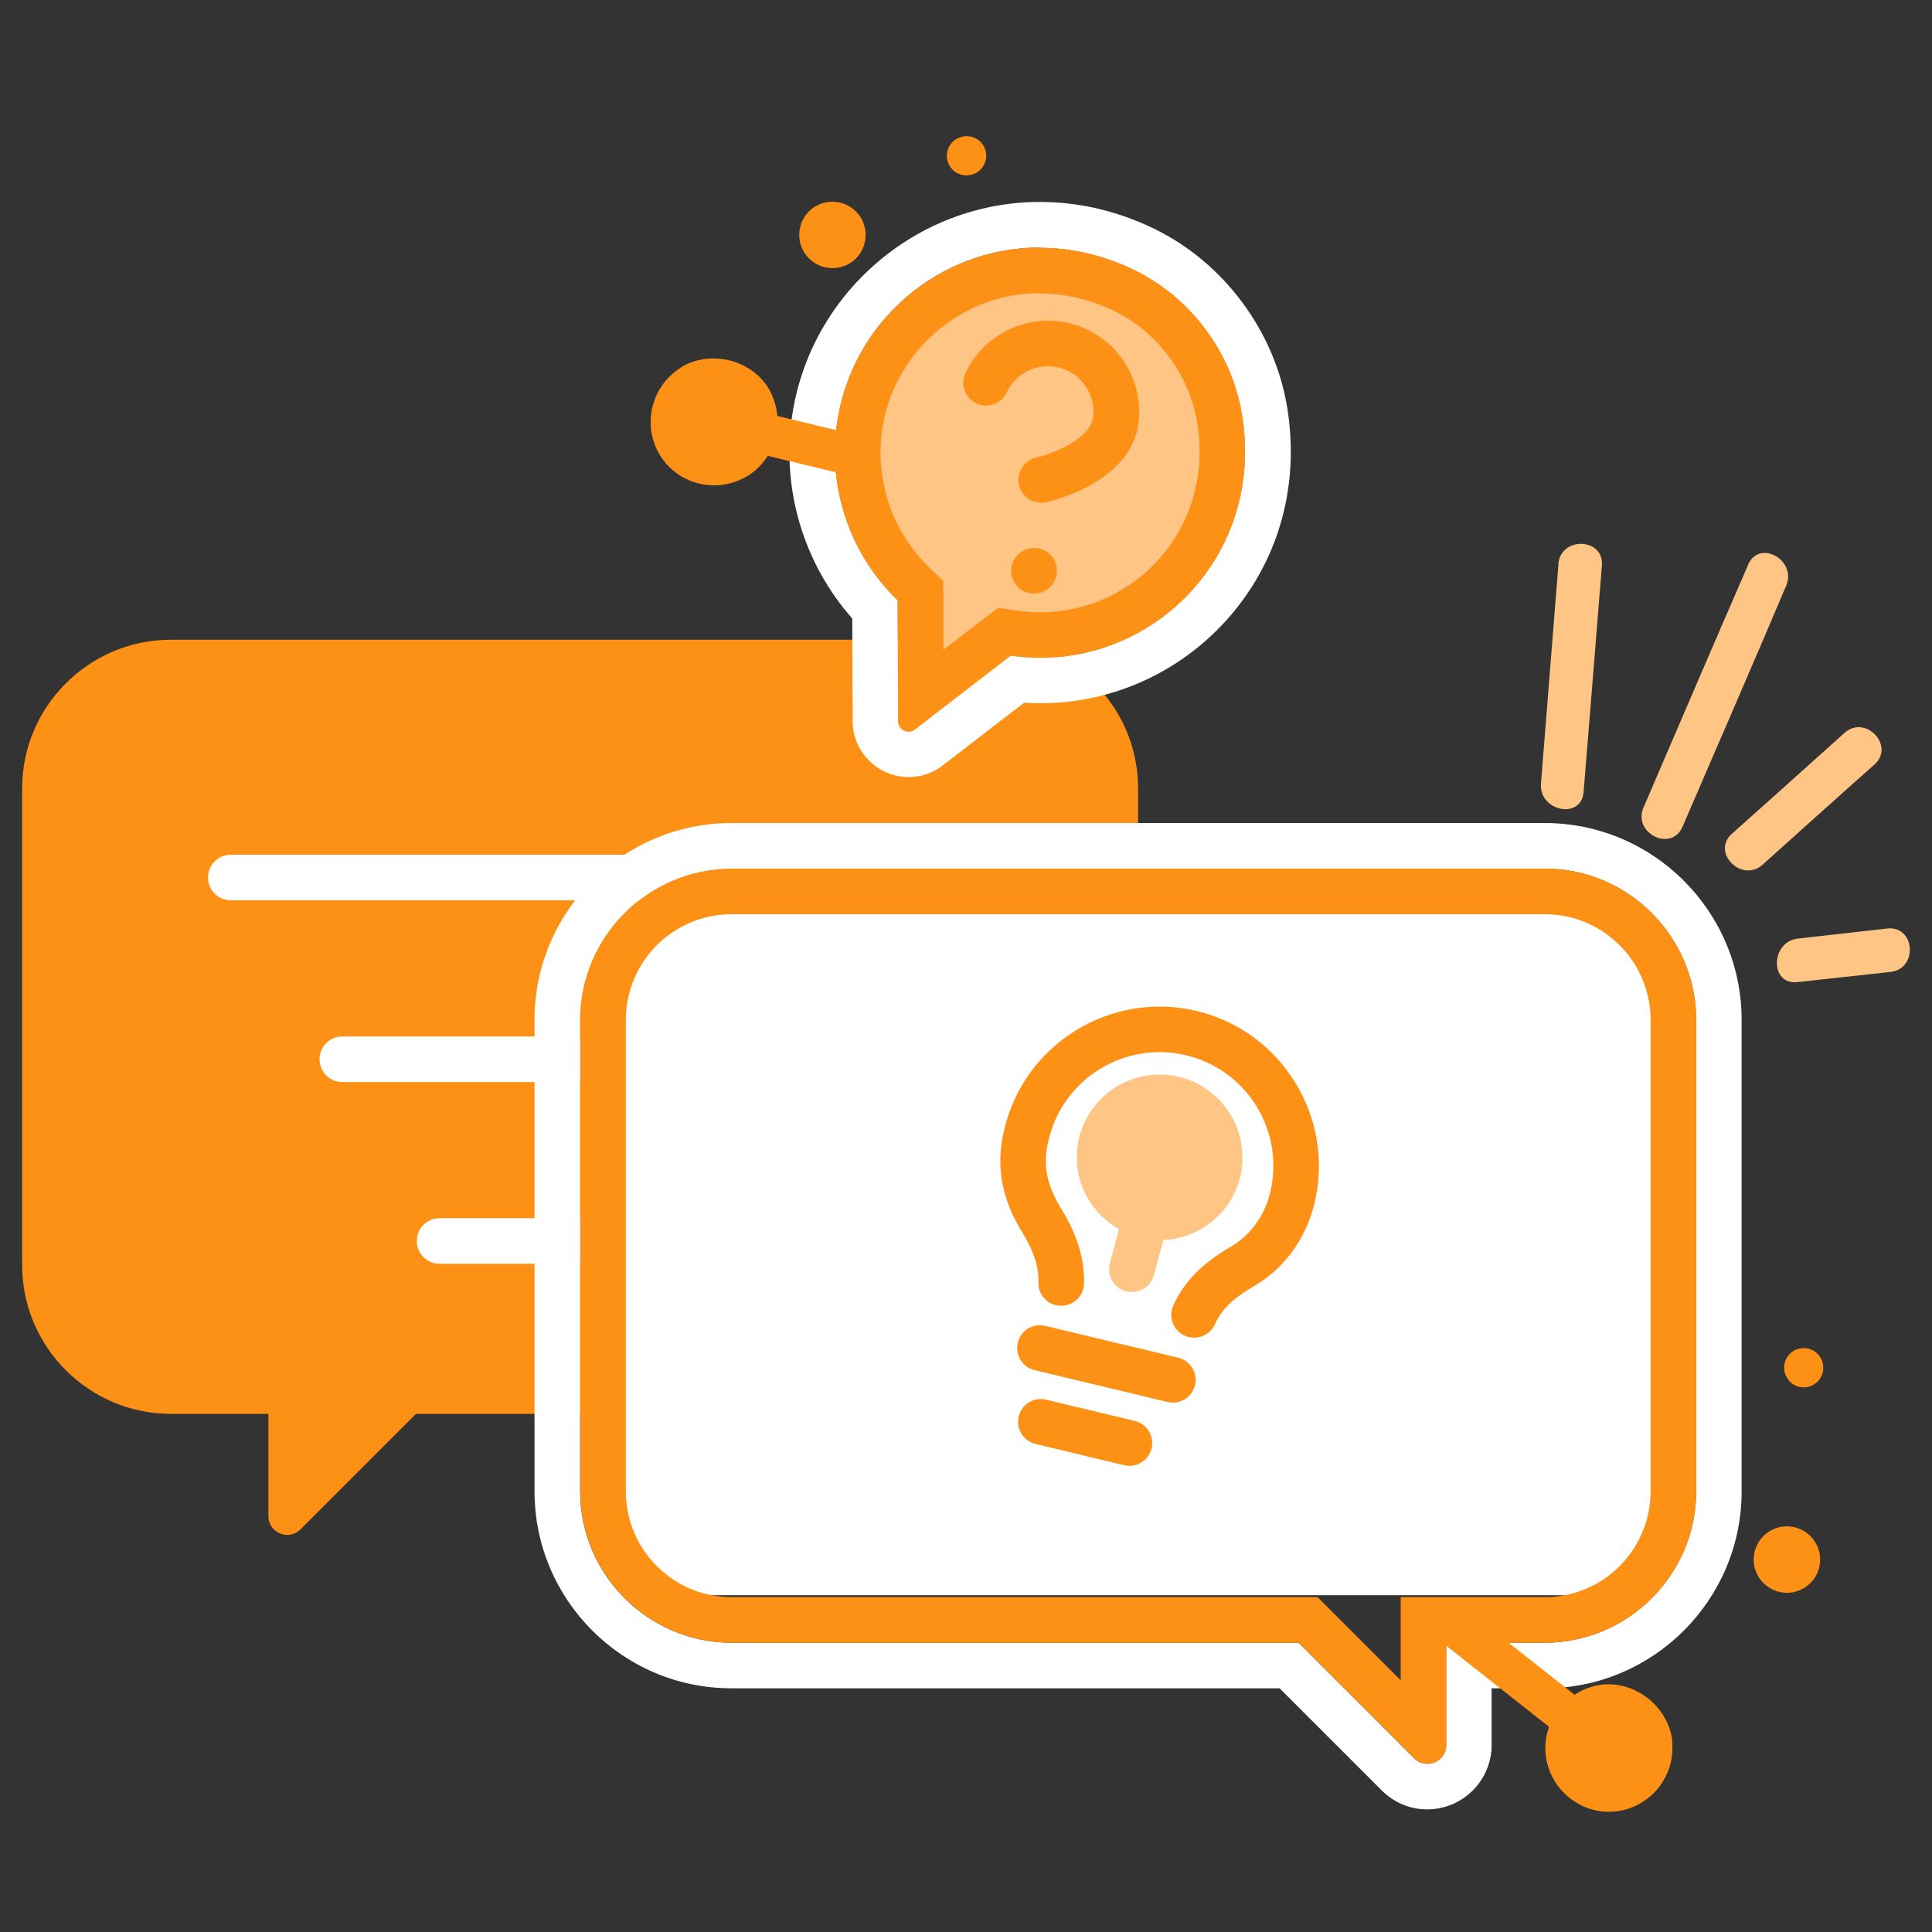
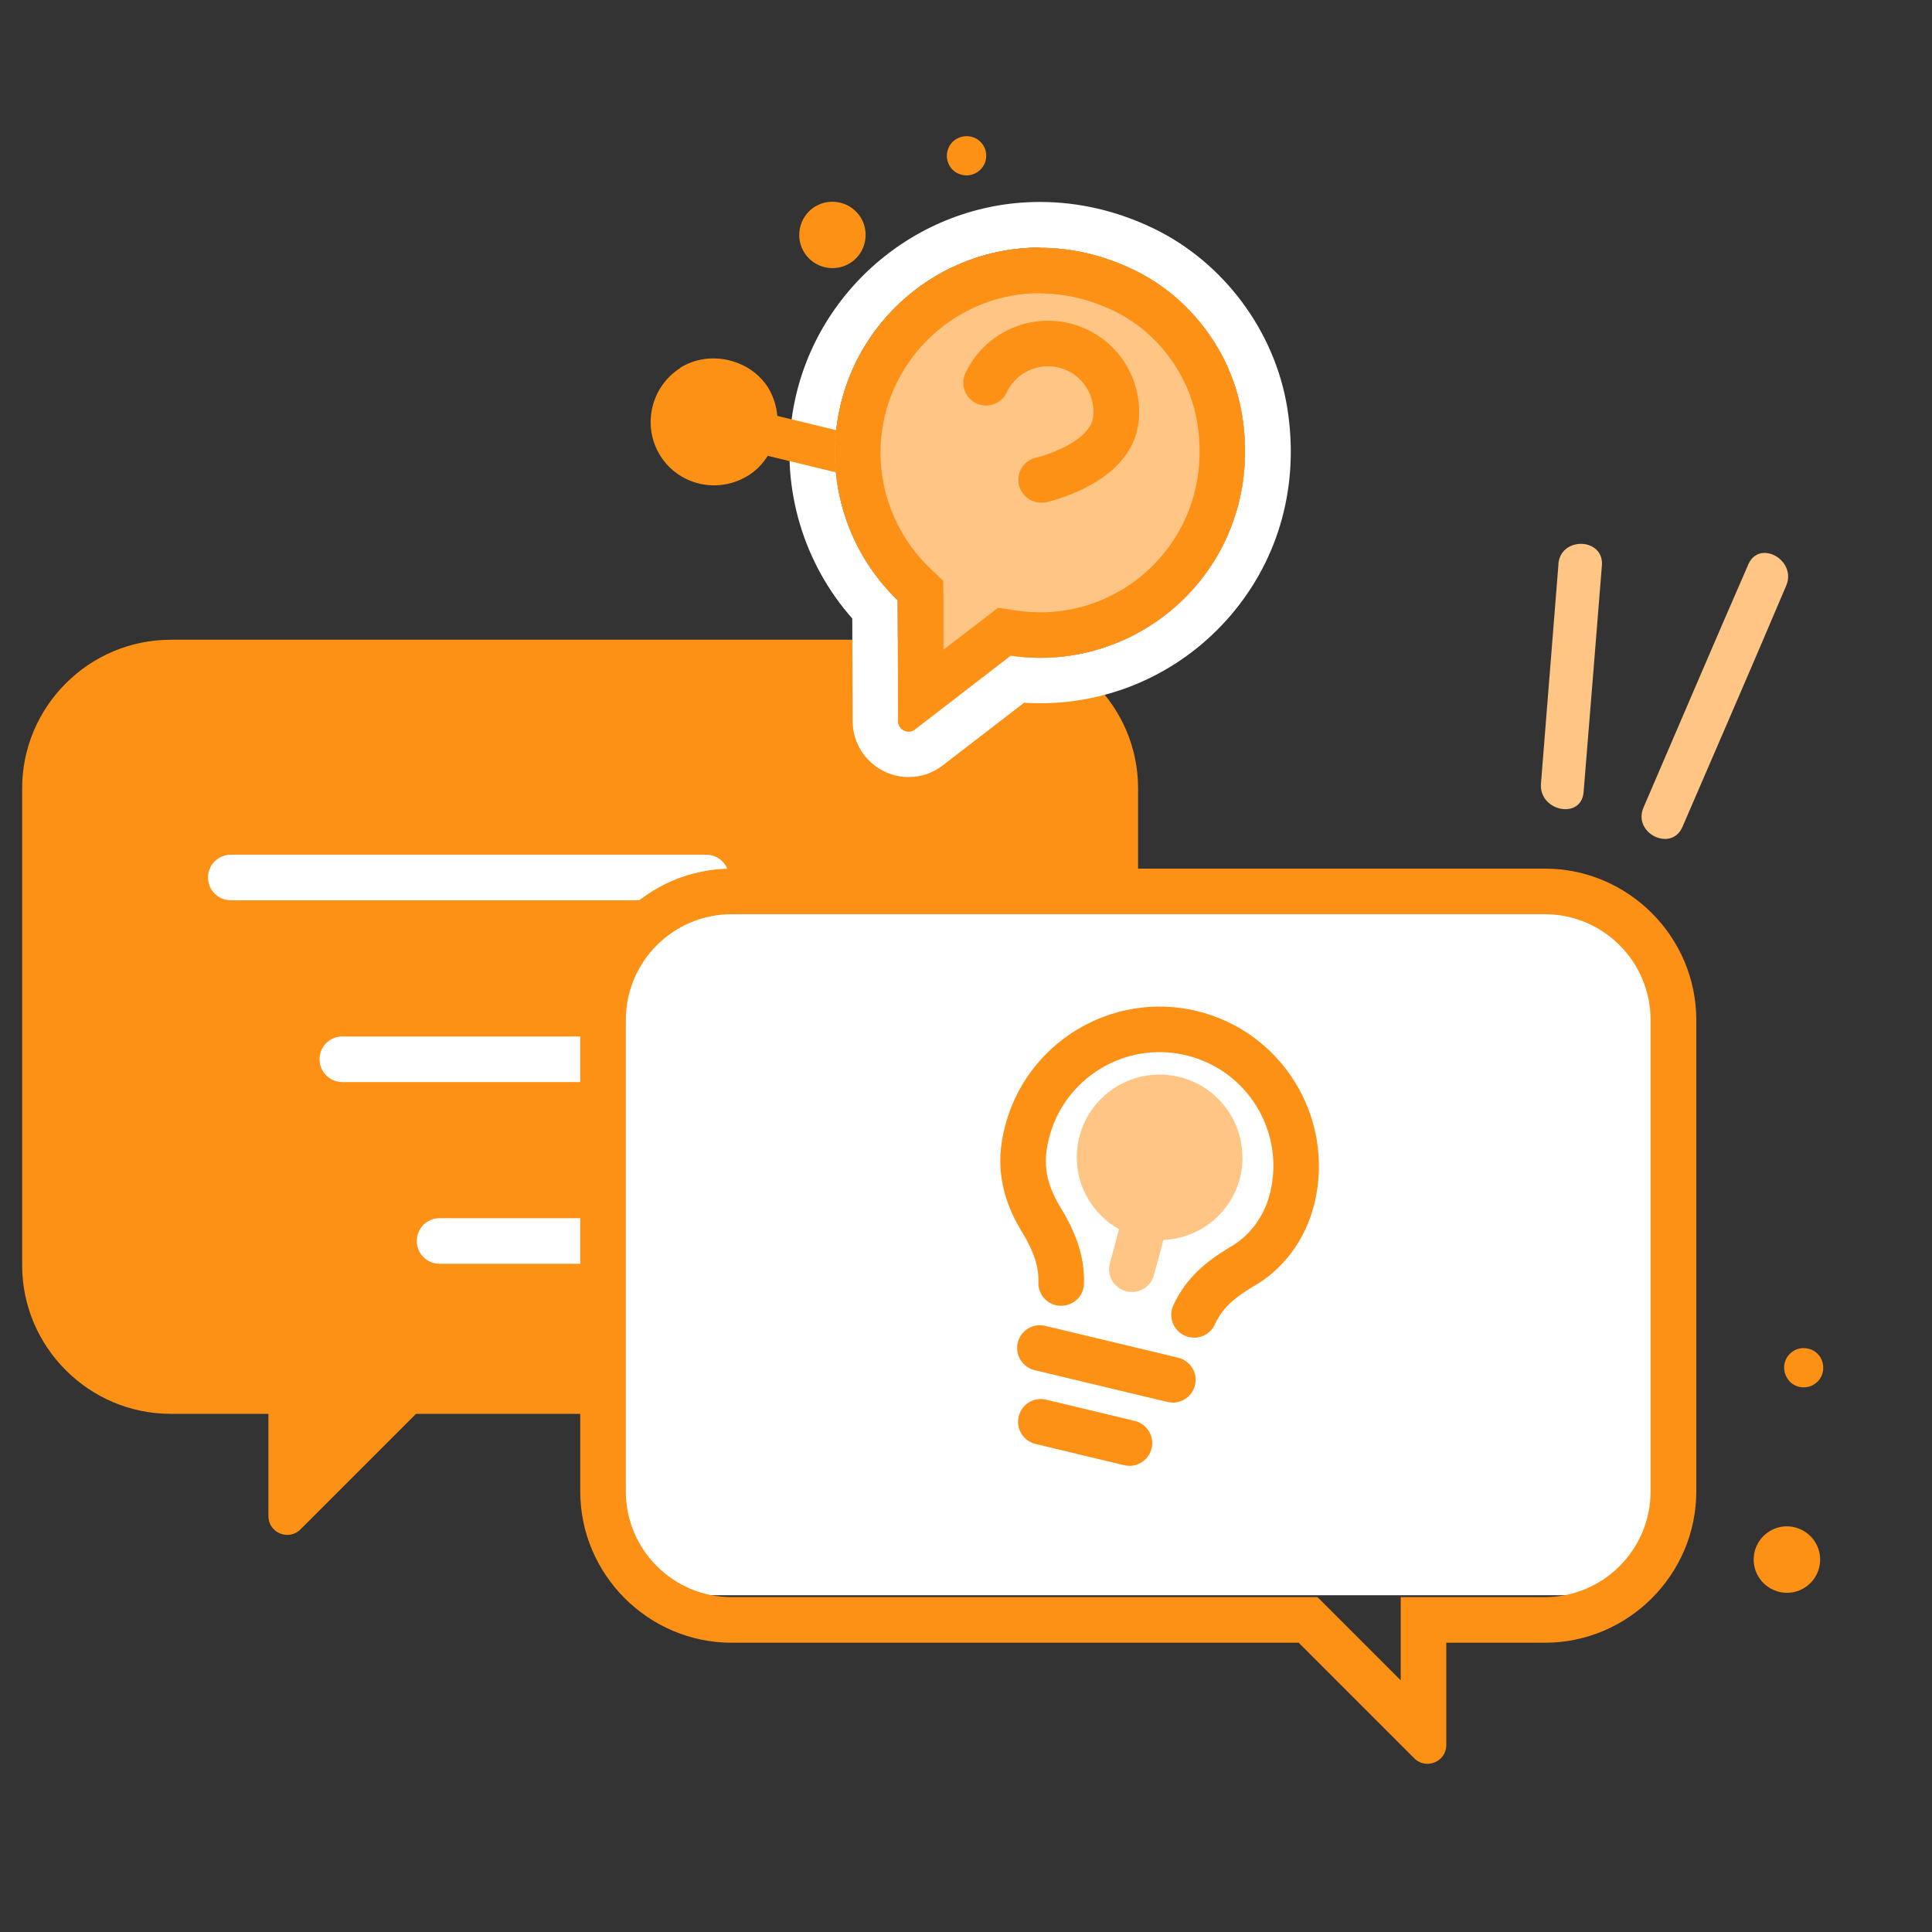
<svg xmlns="http://www.w3.org/2000/svg" id="Icones" viewBox="0 0 150 150">
  <rect x="0" y="0" width="150" height="150" fill="#333333" stroke="none" />
  <defs>
    <style>.cls-1{fill:#fec584;}.cls-1,.cls-2,.cls-3,.cls-4{stroke-width:0px;}.cls-2{fill:#fff;}.cls-3,.cls-4{fill:#fd9116;}.cls-4{fill-rule:evenodd;}</style>
  </defs>
  <path class="cls-3" d="m76.84,49.67H13.25c-6.34,0-11.53,5.19-11.53,11.53v37.04c0,6.34,5.19,11.53,11.53,11.53h7.59v7.94c0,1.3,1.57,1.95,2.49,1.03l8.97-8.97h44.53c6.34,0,11.53-5.19,11.53-11.53v-37.04c0-6.34-5.19-11.53-11.53-11.53Z" />
  <path class="cls-2" d="m48.27,84.01h-21.69c-.98,0-1.77-.79-1.77-1.77s.79-1.77,1.77-1.77h21.69c.98,0,1.77.79,1.77,1.77s-.79,1.77-1.77,1.77Z" />
  <path class="cls-2" d="m54.83,69.9H17.92c-.98,0-1.77-.79-1.77-1.77s.79-1.77,1.77-1.77h36.91c.98,0,1.77.79,1.77,1.77s-.79,1.77-1.77,1.77Z" />
  <path class="cls-2" d="m48.27,98.12h-14.14c-.98,0-1.77-.79-1.77-1.77s.79-1.77,1.77-1.77h14.14c.98,0,1.77.79,1.77,1.77s-.79,1.77-1.77,1.77Z" />
  <rect class="cls-2" x="48.39" y="70.9" width="79.92" height="52.95" rx="2.26" ry="2.26" />
-   <path class="cls-2" d="m119.94,67.44c6.46,0,11.75,5.29,11.75,11.75v36.6c0,6.46-5.29,11.75-11.75,11.75h-7.66v7.94c0,.88-.72,1.46-1.47,1.46-.36,0-.72-.13-1.02-.43l-8.97-8.97h-44.03c-6.46,0-11.75-5.29-11.75-11.75v-36.6c0-6.46,5.29-11.75,11.75-11.75h63.14m0-3.54h-63.14c-8.43,0-15.29,6.86-15.29,15.29v36.6c0,8.43,6.86,15.29,15.29,15.29h42.56l7.93,7.93c.95.95,2.2,1.47,3.52,1.47,2.76,0,5.01-2.24,5.01-5v-4.4h4.12c8.43,0,15.29-6.86,15.29-15.29v-36.6c0-8.43-6.86-15.29-15.29-15.29h0Z" />
  <path class="cls-3" d="m119.94,70.98c4.53,0,8.21,3.68,8.21,8.21v36.6c0,4.53-3.68,8.21-8.21,8.21h-11.19v6.46l-5.42-5.42-1.04-1.04h-45.49c-4.53,0-8.21-3.68-8.21-8.21v-36.6c0-4.53,3.68-8.21,8.21-8.21h63.14m0-3.54h-63.14c-6.46,0-11.75,5.29-11.75,11.75v36.6c0,6.46,5.29,11.75,11.75,11.75h44.03l8.97,8.97c.3.3.66.43,1.02.43.75,0,1.47-.58,1.47-1.46v-7.94h7.66c6.46,0,11.75-5.29,11.75-11.75v-36.6c0-6.46-5.29-11.75-11.75-11.75h0Z" />
  <path class="cls-1" d="m121,43.78c-.45,5.69-.91,11.37-1.36,17.06-.17,2.14,3.13,2.83,3.31.66.48-5.86.95-11.73,1.42-17.59.18-2.16-3.2-2.29-3.38-.12Z" />
  <path class="cls-1" d="m135.73,43.84c-2.74,6.28-5.42,12.57-8.13,18.86-.86,1.99,2.17,3.49,3.03,1.49,2.69-6.24,5.4-12.46,8.05-18.72.84-1.98-2.08-3.63-2.95-1.64Z" />
-   <path class="cls-1" d="m143.21,56.9c-2.91,2.62-5.83,5.23-8.75,7.84-1.62,1.45.78,3.84,2.39,2.39,2.89-2.59,5.77-5.19,8.68-7.77,1.63-1.45-.7-3.91-2.32-2.46Z" />
-   <path class="cls-1" d="m146.52,72.09c-2.31.26-4.62.52-6.93.78-2.13.24-2.21,3.61-.04,3.38,2.41-.26,4.82-.53,7.23-.79,2.16-.24,1.91-3.61-.26-3.37Z" />
  <path class="cls-3" d="m92.7,103.85c-.25,0-.5-.05-.74-.16-.88-.41-1.27-1.46-.86-2.35,1.03-2.23,2.67-3.46,4.29-4.45,1.63-.89,2.78-2.44,3.23-4.31.55-2.3.17-4.67-1.06-6.68-1.24-2.01-3.18-3.42-5.48-3.97-4.75-1.13-9.52,1.8-10.66,6.54-.34,1.42-.46,3.04.93,5.3.82,1.34,1.9,3.41,1.81,5.91-.03.96-.82,1.7-1.77,1.7-.02,0-.04,0-.07,0-.97-.03-1.74-.85-1.7-1.83.04-1.19-.35-2.4-1.29-3.93-2.1-3.42-1.78-6.19-1.35-7.97,1.59-6.64,8.28-10.74,14.92-9.16,6.64,1.59,10.75,8.28,9.16,14.92-.68,2.84-2.46,5.22-4.89,6.55-1.55.95-2.32,1.72-2.85,2.87-.3.65-.94,1.03-1.61,1.03Z" />
  <path class="cls-1" d="m96.46,89.86c0-3.55-2.88-6.43-6.43-6.43s-6.43,2.88-6.43,6.43c0,2.4,1.33,4.47,3.28,5.58l-.71,2.64c-.26.94.3,1.91,1.25,2.17.15.04.31.06.46.06.78,0,1.5-.52,1.71-1.31l.74-2.73c3.42-.15,6.14-2.95,6.14-6.4Z" />
  <path class="cls-3" d="m91.06,108.9c-.13,0-.27-.02-.41-.05l-10.32-2.47c-.95-.23-1.54-1.18-1.31-2.13.22-.95,1.17-1.54,2.13-1.31l10.32,2.47c.95.23,1.54,1.18,1.31,2.13-.19.81-.92,1.36-1.72,1.36Z" />
  <path class="cls-3" d="m87.69,113.81c-.13,0-.27-.02-.41-.05l-6.88-1.65c-.95-.23-1.54-1.18-1.31-2.13.22-.95,1.17-1.54,2.13-1.31l6.88,1.65c.95.23,1.54,1.18,1.31,2.13-.19.81-.92,1.36-1.72,1.36Z" />
  <path class="cls-2" d="m80.72,19.24c2.38,0,4.85.53,7.28,1.7,4.44,2.14,7.65,6.43,8.43,11.29,1.7,10.51-6.27,18.84-15.67,18.84-.76,0-1.53-.05-2.3-.17l-7.43,5.73c-.15.12-.32.17-.49.17-.42,0-.81-.33-.81-.81l-.03-9.38c-3.69-3.56-5.44-8.67-4.71-13.75,1.15-7.93,7.95-13.64,15.73-13.64m0-3.54s0,0,0,0c-9.59,0-17.86,7.16-19.23,16.67-.82,5.67.92,11.42,4.68,15.67l.03,7.97c0,2.39,1.96,4.34,4.35,4.34.97,0,1.88-.31,2.65-.91l6.31-4.86c.42.03.84.04,1.26.04,5.7,0,11.1-2.5,14.81-6.86,3.77-4.43,5.32-10.15,4.36-16.09-.97-5.96-4.95-11.3-10.39-13.92-2.83-1.36-5.79-2.05-8.81-2.05h0Z" />
  <path class="cls-4" d="m74.41,10.71c-.51.23-.72.63-.8.85s-.19.66.04,1.16c.21.5.63.72.85.8s.66.19,1.17-.04c.77-.35,1.11-1.24.77-2.01-.23-.51-.63-.72-.85-.8-.22-.08-.66-.19-1.17.04h0Z" />
  <path class="cls-4" d="m63.72,20.65c.37.14,1.13.32,1.97-.06.85-.38,1.21-1.06,1.35-1.44.14-.37.32-1.13-.06-1.97s-1.06-1.21-1.44-1.35c-.37-.14-1.13-.32-1.97.06-.85.38-1.21,1.06-1.35,1.44-.14.37-.32,1.13.06,1.97.38.84,1.06,1.21,1.44,1.35h0Z" />
  <path class="cls-3" d="m70.87,34.84l-10.52-2.55c-.07-.77-.3-1.51-.71-2.19-1.41-2.23-4.56-2.96-6.82-1.55v.02c-2.29,1.45-3,4.51-1.55,6.82.7,1.11,1.8,1.88,3.08,2.17s2.61.06,3.74-.64c.63-.39,1.13-.92,1.52-1.53l10.52,2.55c.41.1.81.03,1.15-.16.37-.21.66-.57.77-1.02.21-.86-.32-1.72-1.17-1.93Z" />
  <path class="cls-1" d="m78.46,50.91c10.35,1.5,19.82-7.32,17.98-18.68-.79-4.87-3.99-9.16-8.43-11.29-10.37-4.99-21.51,1.58-23.01,11.93-.74,5.07,1.02,10.19,4.71,13.75l.03,9.38c0,.67.77,1.05,1.31.64l7.43-5.73Z" />
  <path class="cls-3" d="m80.72,22.78c1.95,0,3.88.46,5.75,1.35,3.39,1.63,5.87,4.96,6.48,8.67.63,3.86-.36,7.54-2.76,10.37-2.36,2.78-5.8,4.37-9.42,4.37-.6,0-1.2-.04-1.8-.13l-1.48-.22-1.19.91-3.05,2.35v-3.85s-.02-1.5-.02-1.5l-1.08-1.04c-2.86-2.76-4.23-6.76-3.66-10.69.88-6.05,6.14-10.61,12.23-10.61m0-3.54c-7.78,0-14.58,5.71-15.73,13.64-.74,5.07,1.02,10.19,4.71,13.75l.03,9.38c0,.48.4.81.81.81.17,0,.34-.05.49-.17l7.43-5.73c.77.11,1.54.17,2.3.17,9.4,0,17.37-8.33,15.67-18.84-.79-4.87-3.99-9.16-8.43-11.29-2.43-1.17-4.9-1.7-7.28-1.7h0Z" />
  <path class="cls-3" d="m80.83,39.02c-.81,0-1.53-.56-1.72-1.37-.22-.95.38-1.9,1.33-2.12,1.1-.25,4.26-1.39,4.44-3.2.15-1.49-.66-2.93-2.02-3.56-1.77-.83-3.87-.06-4.7,1.7-.41.88-1.48,1.26-2.35.85-.88-.41-1.27-1.47-.85-2.35,1.65-3.53,5.88-5.06,9.41-3.4,2.72,1.27,4.34,4.13,4.04,7.12-.46,4.65-6.49,6.14-7.17,6.3-.13.03-.26.04-.39.04Z" />
-   <path class="cls-3" d="m80.29,46.08c-.06,0-.12,0-.18,0-.97-.1-1.69-.97-1.59-1.94.09-.97.97-1.67,1.93-1.59h.02c.97.1,1.68.97,1.58,1.94-.09.91-.86,1.59-1.75,1.59Z" />
  <path class="cls-4" d="m141.56,106.26c-.03.56-.32.9-.5,1.06s-.55.42-1.1.39c-.54-.02-.9-.32-1.05-.5s-.41-.55-.39-1.1c.04-.84.76-1.49,1.6-1.44.55.03.9.32,1.05.5.16.17.41.55.38,1.1h0Z" />
-   <path class="cls-4" d="m136.82,122.81c-.27-.3-.71-.93-.66-1.86.05-.93.55-1.52.85-1.78.3-.27.93-.71,1.86-.66.92.05,1.51.55,1.78.85.27.3.71.93.66,1.86-.05.93-.55,1.52-.85,1.78-.3.27-.93.71-1.86.66-.92-.05-1.51-.55-1.78-.85h0Z" />
-   <path class="cls-3" d="m113.75,124.88l8.5,6.7c.64-.42,1.37-.7,2.16-.79,2.63-.26,5.14,1.76,5.43,4.41h-.02c.28,2.71-1.69,5.15-4.4,5.44-1.31.14-2.59-.26-3.61-1.09-1.02-.83-1.66-2.02-1.81-3.34-.08-.74.03-1.46.27-2.14l-8.5-6.7c-.33-.26-.53-.62-.59-1-.07-.42.04-.87.32-1.24.55-.69,1.55-.81,2.24-.27Z" />
+   <path class="cls-4" d="m136.82,122.81c-.27-.3-.71-.93-.66-1.86.05-.93.55-1.52.85-1.78.3-.27.93-.71,1.86-.66.92.05,1.51.55,1.78.85.27.3.71.93.66,1.86-.05.93-.55,1.52-.85,1.78-.3.27-.93.71-1.86.66-.92-.05-1.51-.55-1.78-.85h0" />
</svg>